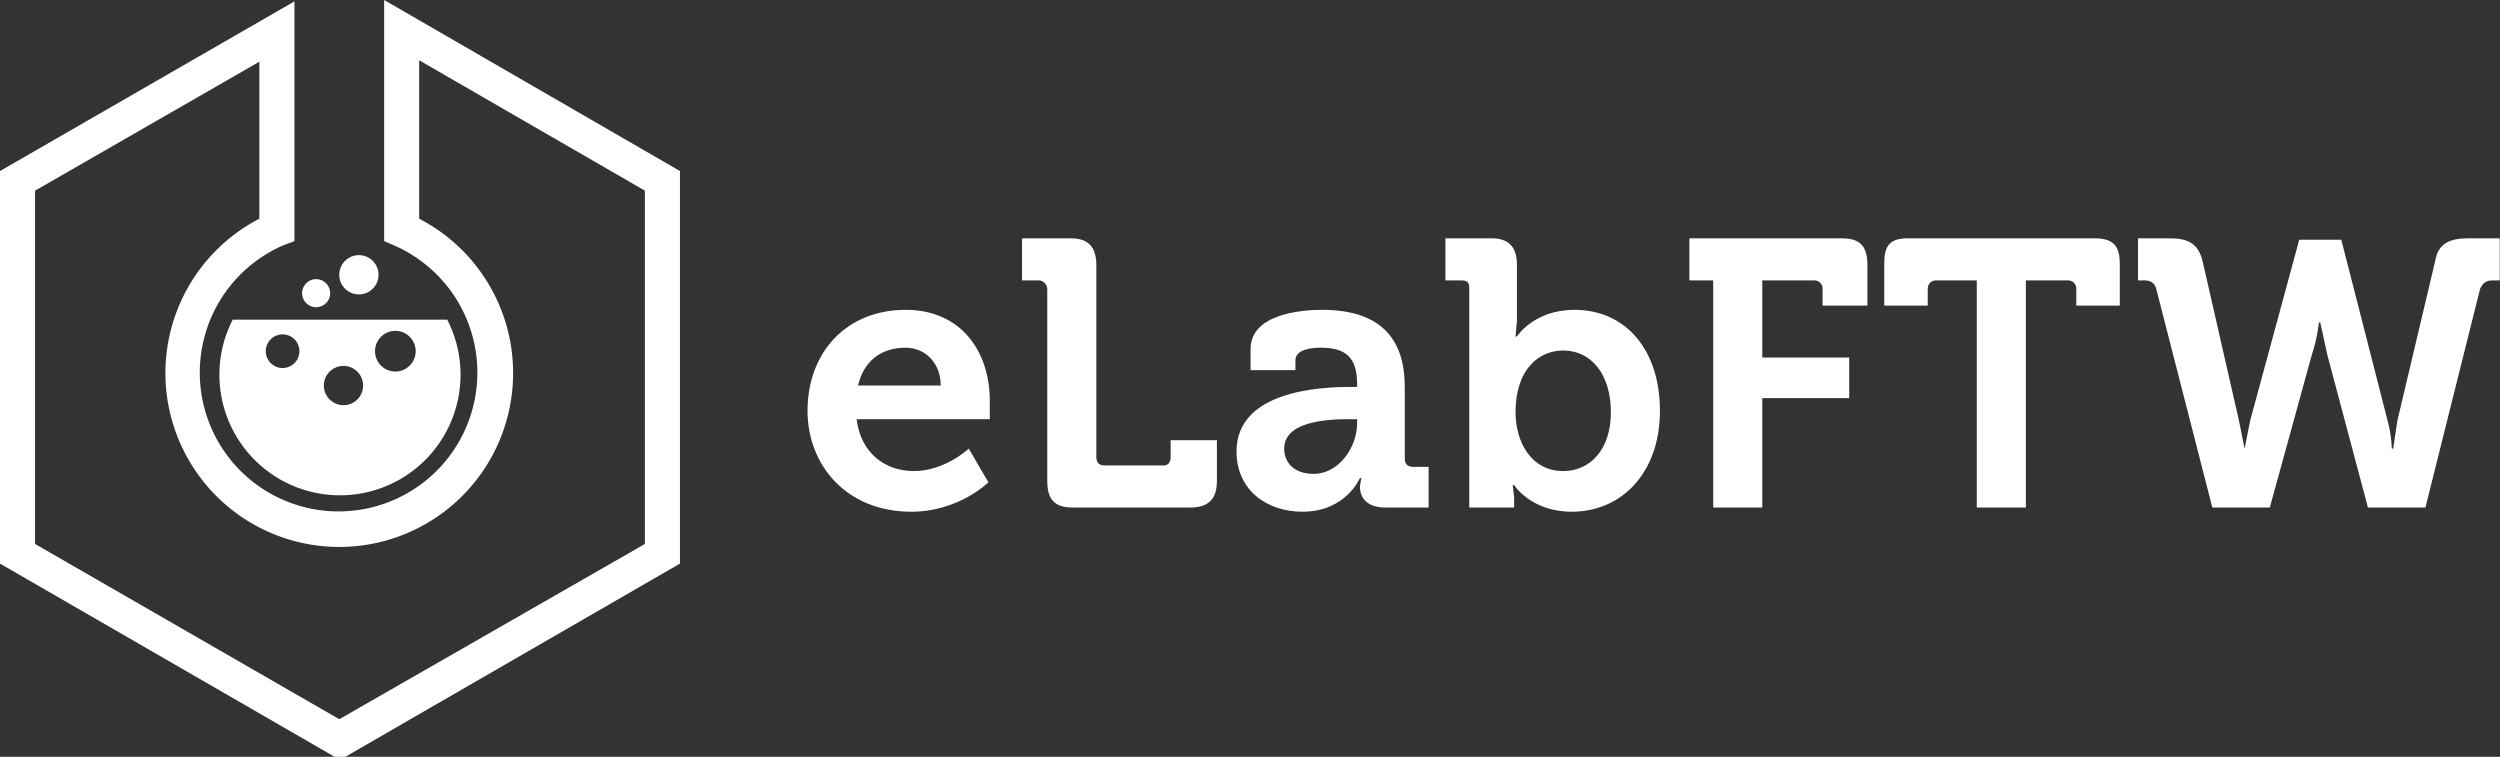
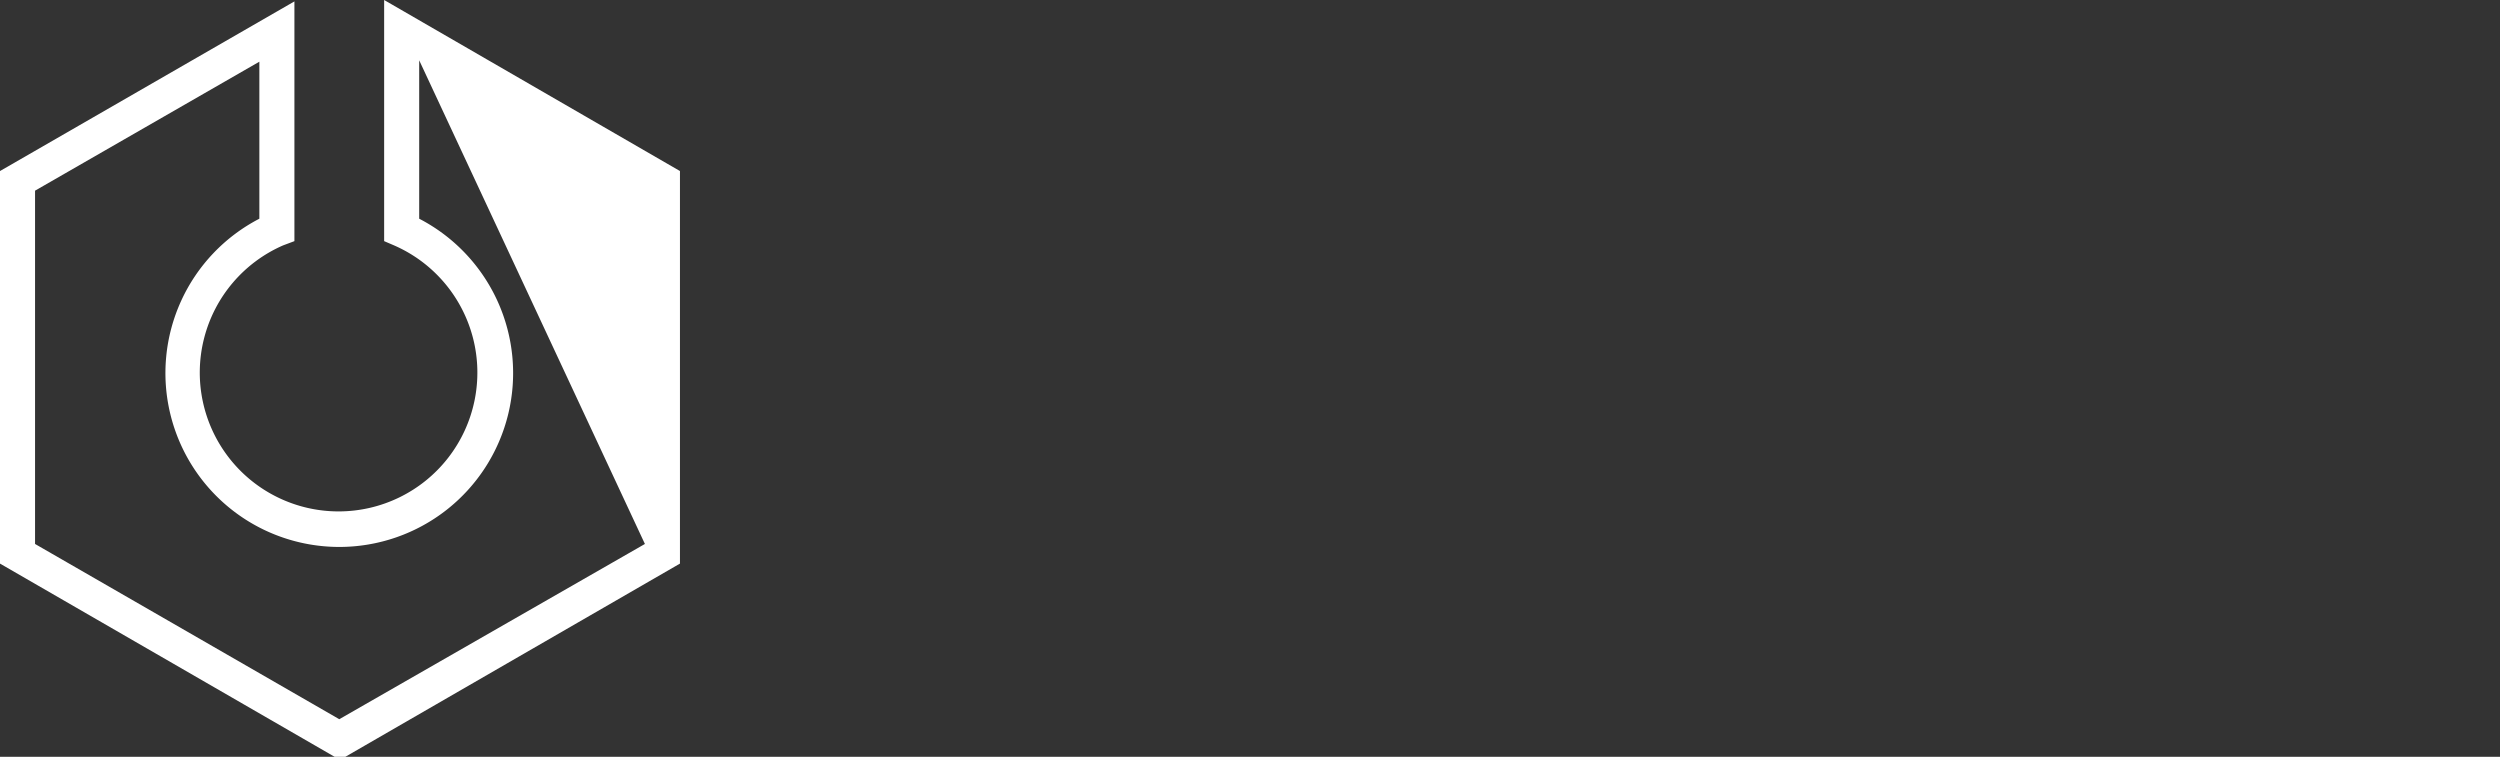
<svg xmlns="http://www.w3.org/2000/svg" xml:space="preserve" width="1783.2" height="539.8">
  <rect width="100%" height="100%" fill="#333333" stroke="none" />
  <g fill="#fff">
-     <path d="M646 221c39 0 60 29 60 65v13h-95c3 24 20 37 41 37 22 0 39-16 39-16l14 24s-21 21-55 21c-46 0-74-33-74-72 0-42 28-72 70-72zm25 54c0-16-11-27-25-27-18 0-30 10-34 27zM747 206c0-3-3-6-6-6h-12v-30h35c12 0 18 6 18 19v137c0 4 2 6 6 6h42c3 0 5-2 5-6v-12h33v29c0 13-6 19-19 19h-84c-13 0-18-6-18-19V206ZM963 276h5v-2c0-19-8-26-26-26-6 0-18 1-18 9v7h-32v-15c0-25 36-28 51-28 45 0 59 24 59 55v51c0 4 2 6 6 6h11v29h-31c-13 0-18-7-18-15l1-6h-1s-10 24-41 24c-25 0-47-15-47-43 0-43 59-46 81-46zm-26 62c18 0 31-19 31-36v-3h-6c-17 0-46 2-46 21 0 10 7 18 21 18zM1048 205c0-4-2-5-6-5h-11v-30h33c12 0 18 6 18 19v40l-1 11h1s12-19 41-19c37 0 61 29 61 72 0 44-27 72-63 72-29 0-41-19-41-19h-1l1 9v7h-32V205Zm67 131c19 0 34-15 34-42s-14-44-34-44c-17 0-34 13-34 44 0 21 11 42 34 42zM1222 200h-17v-30h109c13 0 18 6 18 19v29h-32v-12c0-3-2-6-6-6h-37v55h62v29h-62v78h-35V200ZM1410 200h-29c-4 0-6 3-6 6v12h-31v-30c0-13 4-18 17-18h133c13 0 18 5 18 18v30h-31v-12c0-3-2-6-6-6h-30v162h-35V200ZM1538 206c-1-4-4-6-8-6h-5v-30h23c13 0 20 4 23 16l26 114 4 20 4-20 35-129h30l33 129c3 11 3 20 3 20h1l3-20 27-114c2-12 10-16 23-16h23v30h-5c-5 0-7 2-9 6l-39 156h-41l-29-109-5-23h-1s-1 11-5 23l-30 109h-41z" />
-   </g>
-   <path fill="#fff" d="M243 528h-1 1zM246 540h-7L0 402V122L210 1v171l-8 3a99 99 0 1 0 79 0l-7-3V0l211 122v280ZM25 388l217 125 218-125V136L299 43v113a124 124 0 1 1-114 0V44L25 136v252zM462 401l11-6" />
-   <path fill="#fff" d="M319 228H166a86 86 0 1 0 153 0zm-114 34a12 12 0 1 1 0-23 12 12 0 0 1 0 23zm40 27a14 14 0 1 1 0-28 14 14 0 0 1 0 28zm37-24a14 14 0 1 1 0-29 14 14 0 0 1 0 29zM270 196a14 14 0 1 1-28 0 14 14 0 0 1 28 0zM235 206a10 10 0 1 1-19 0 10 10 0 0 1 19 0z" />
+     </g>
+   <path fill="#fff" d="M243 528h-1 1zM246 540h-7L0 402V122L210 1v171l-8 3a99 99 0 1 0 79 0l-7-3V0l211 122v280ZM25 388l217 125 218-125L299 43v113a124 124 0 1 1-114 0V44L25 136v252zM462 401l11-6" />
</svg>